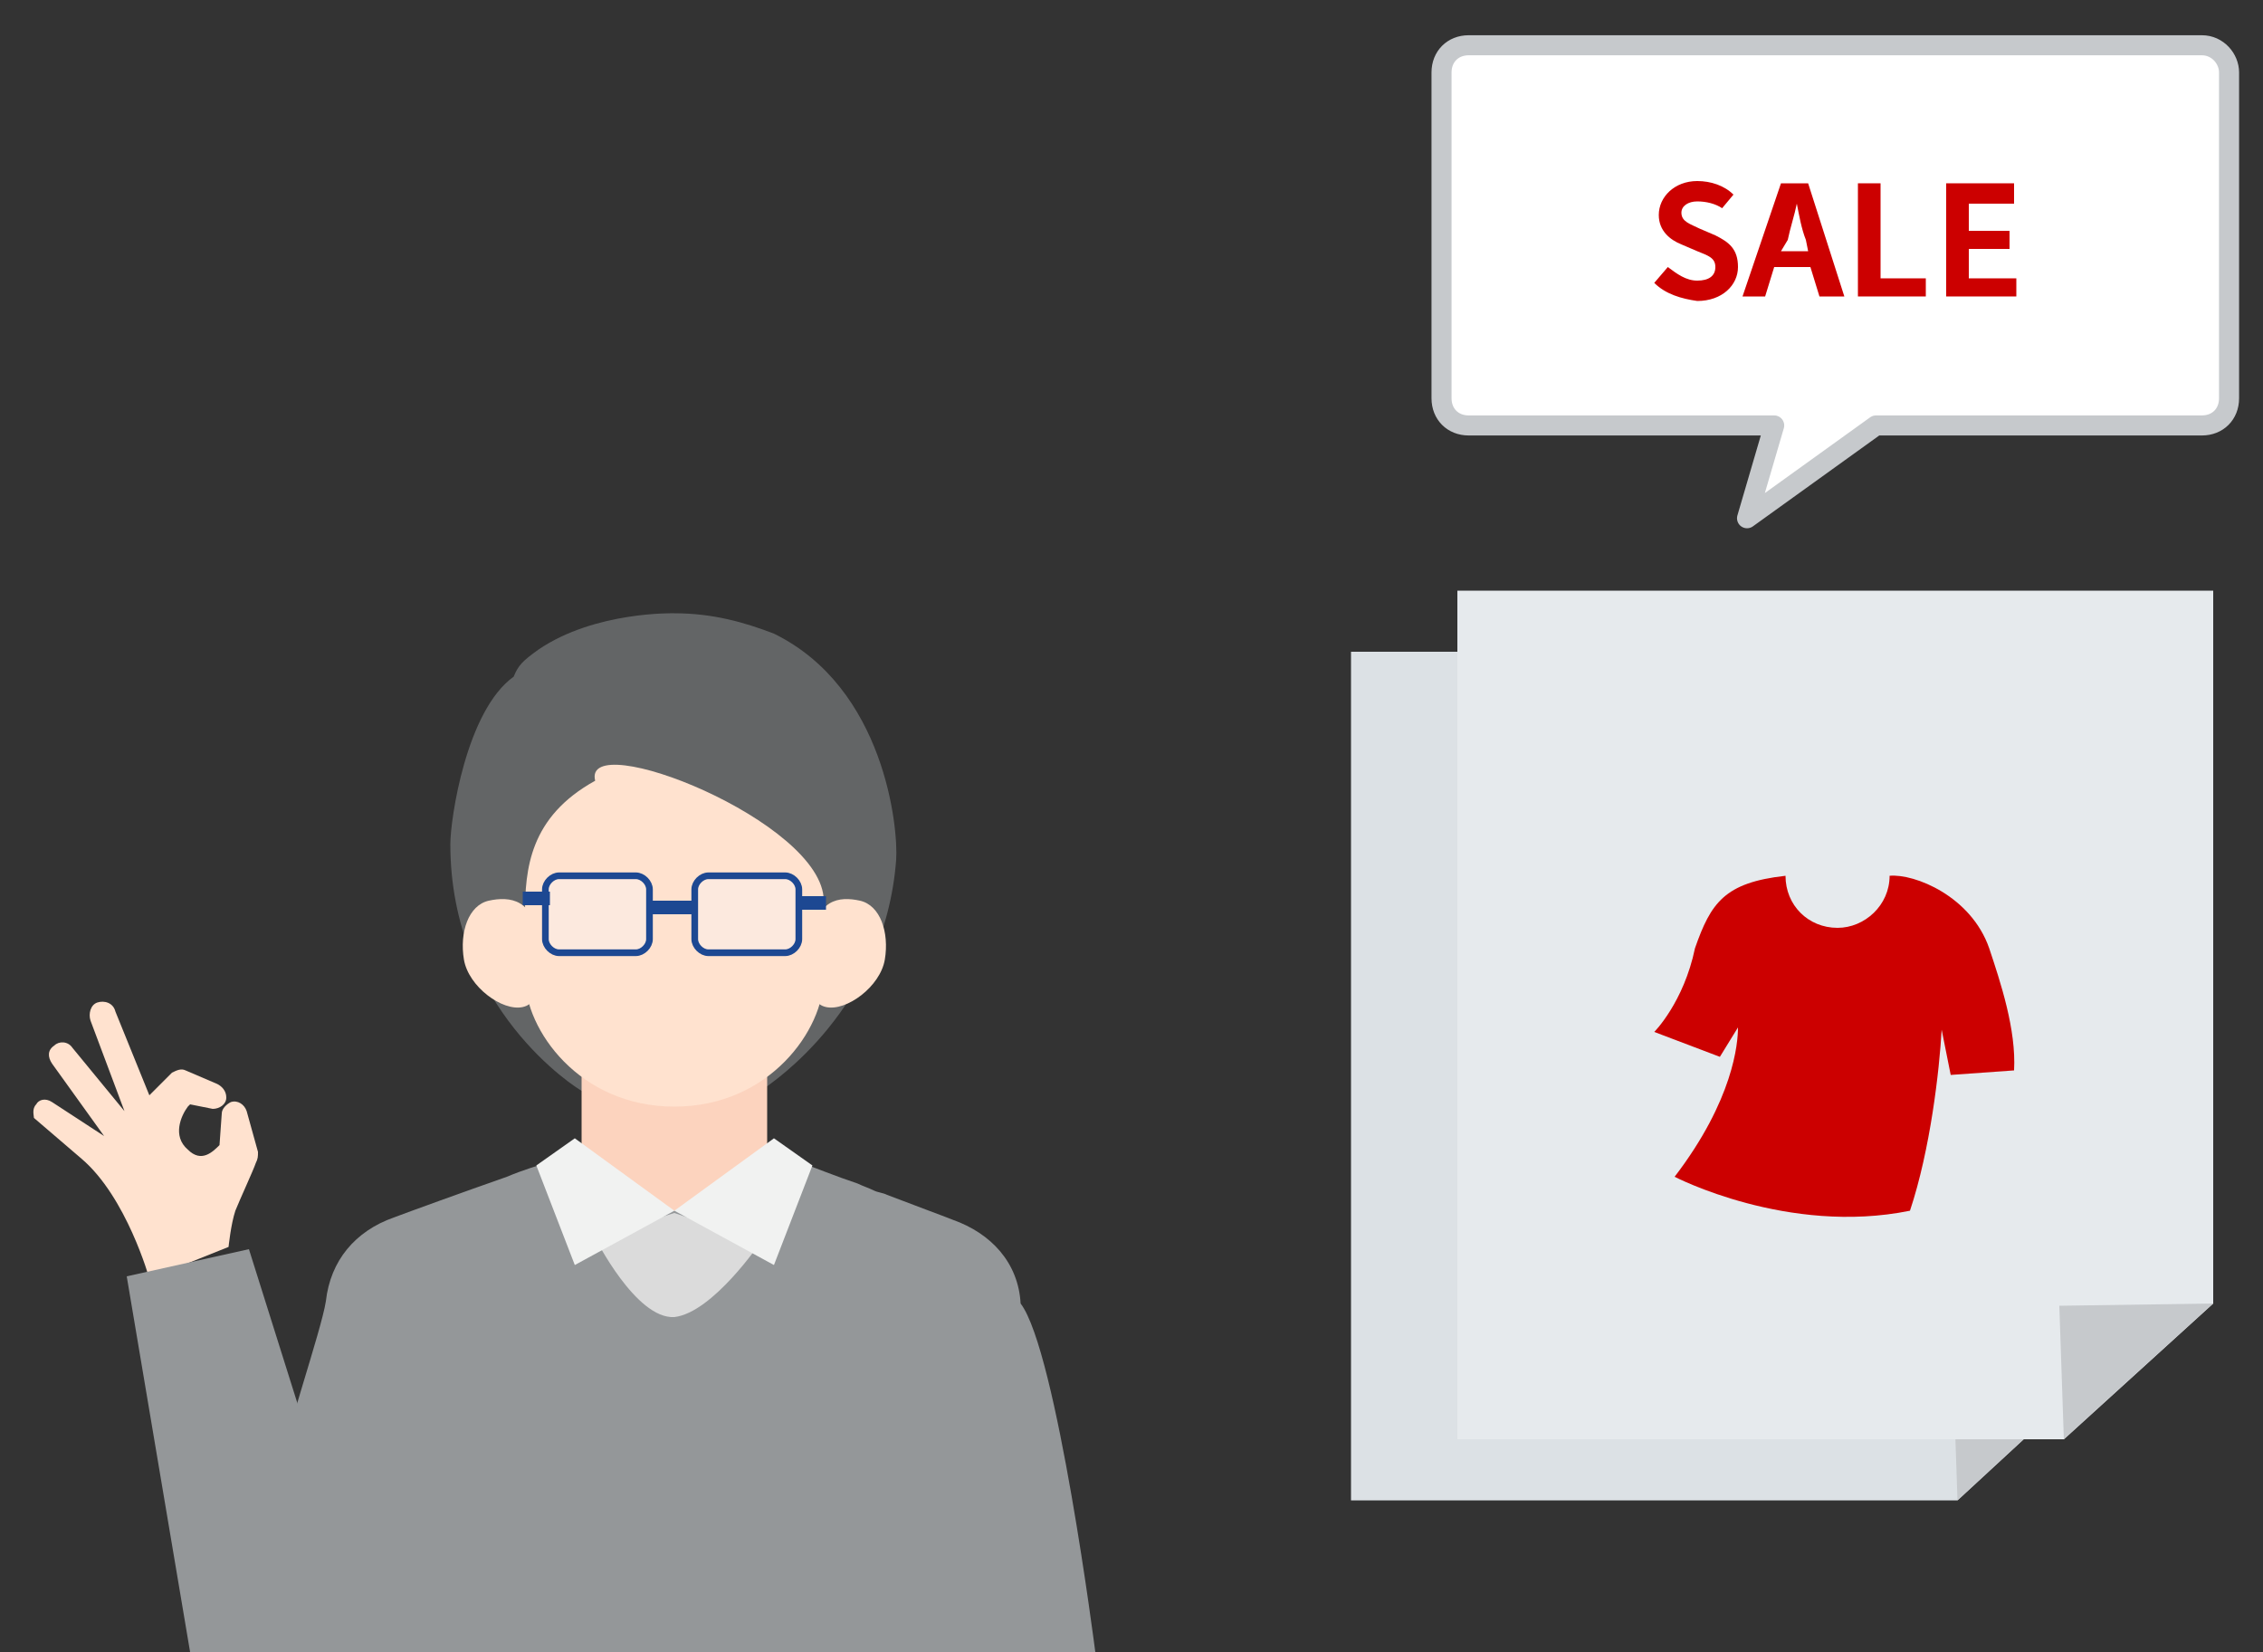
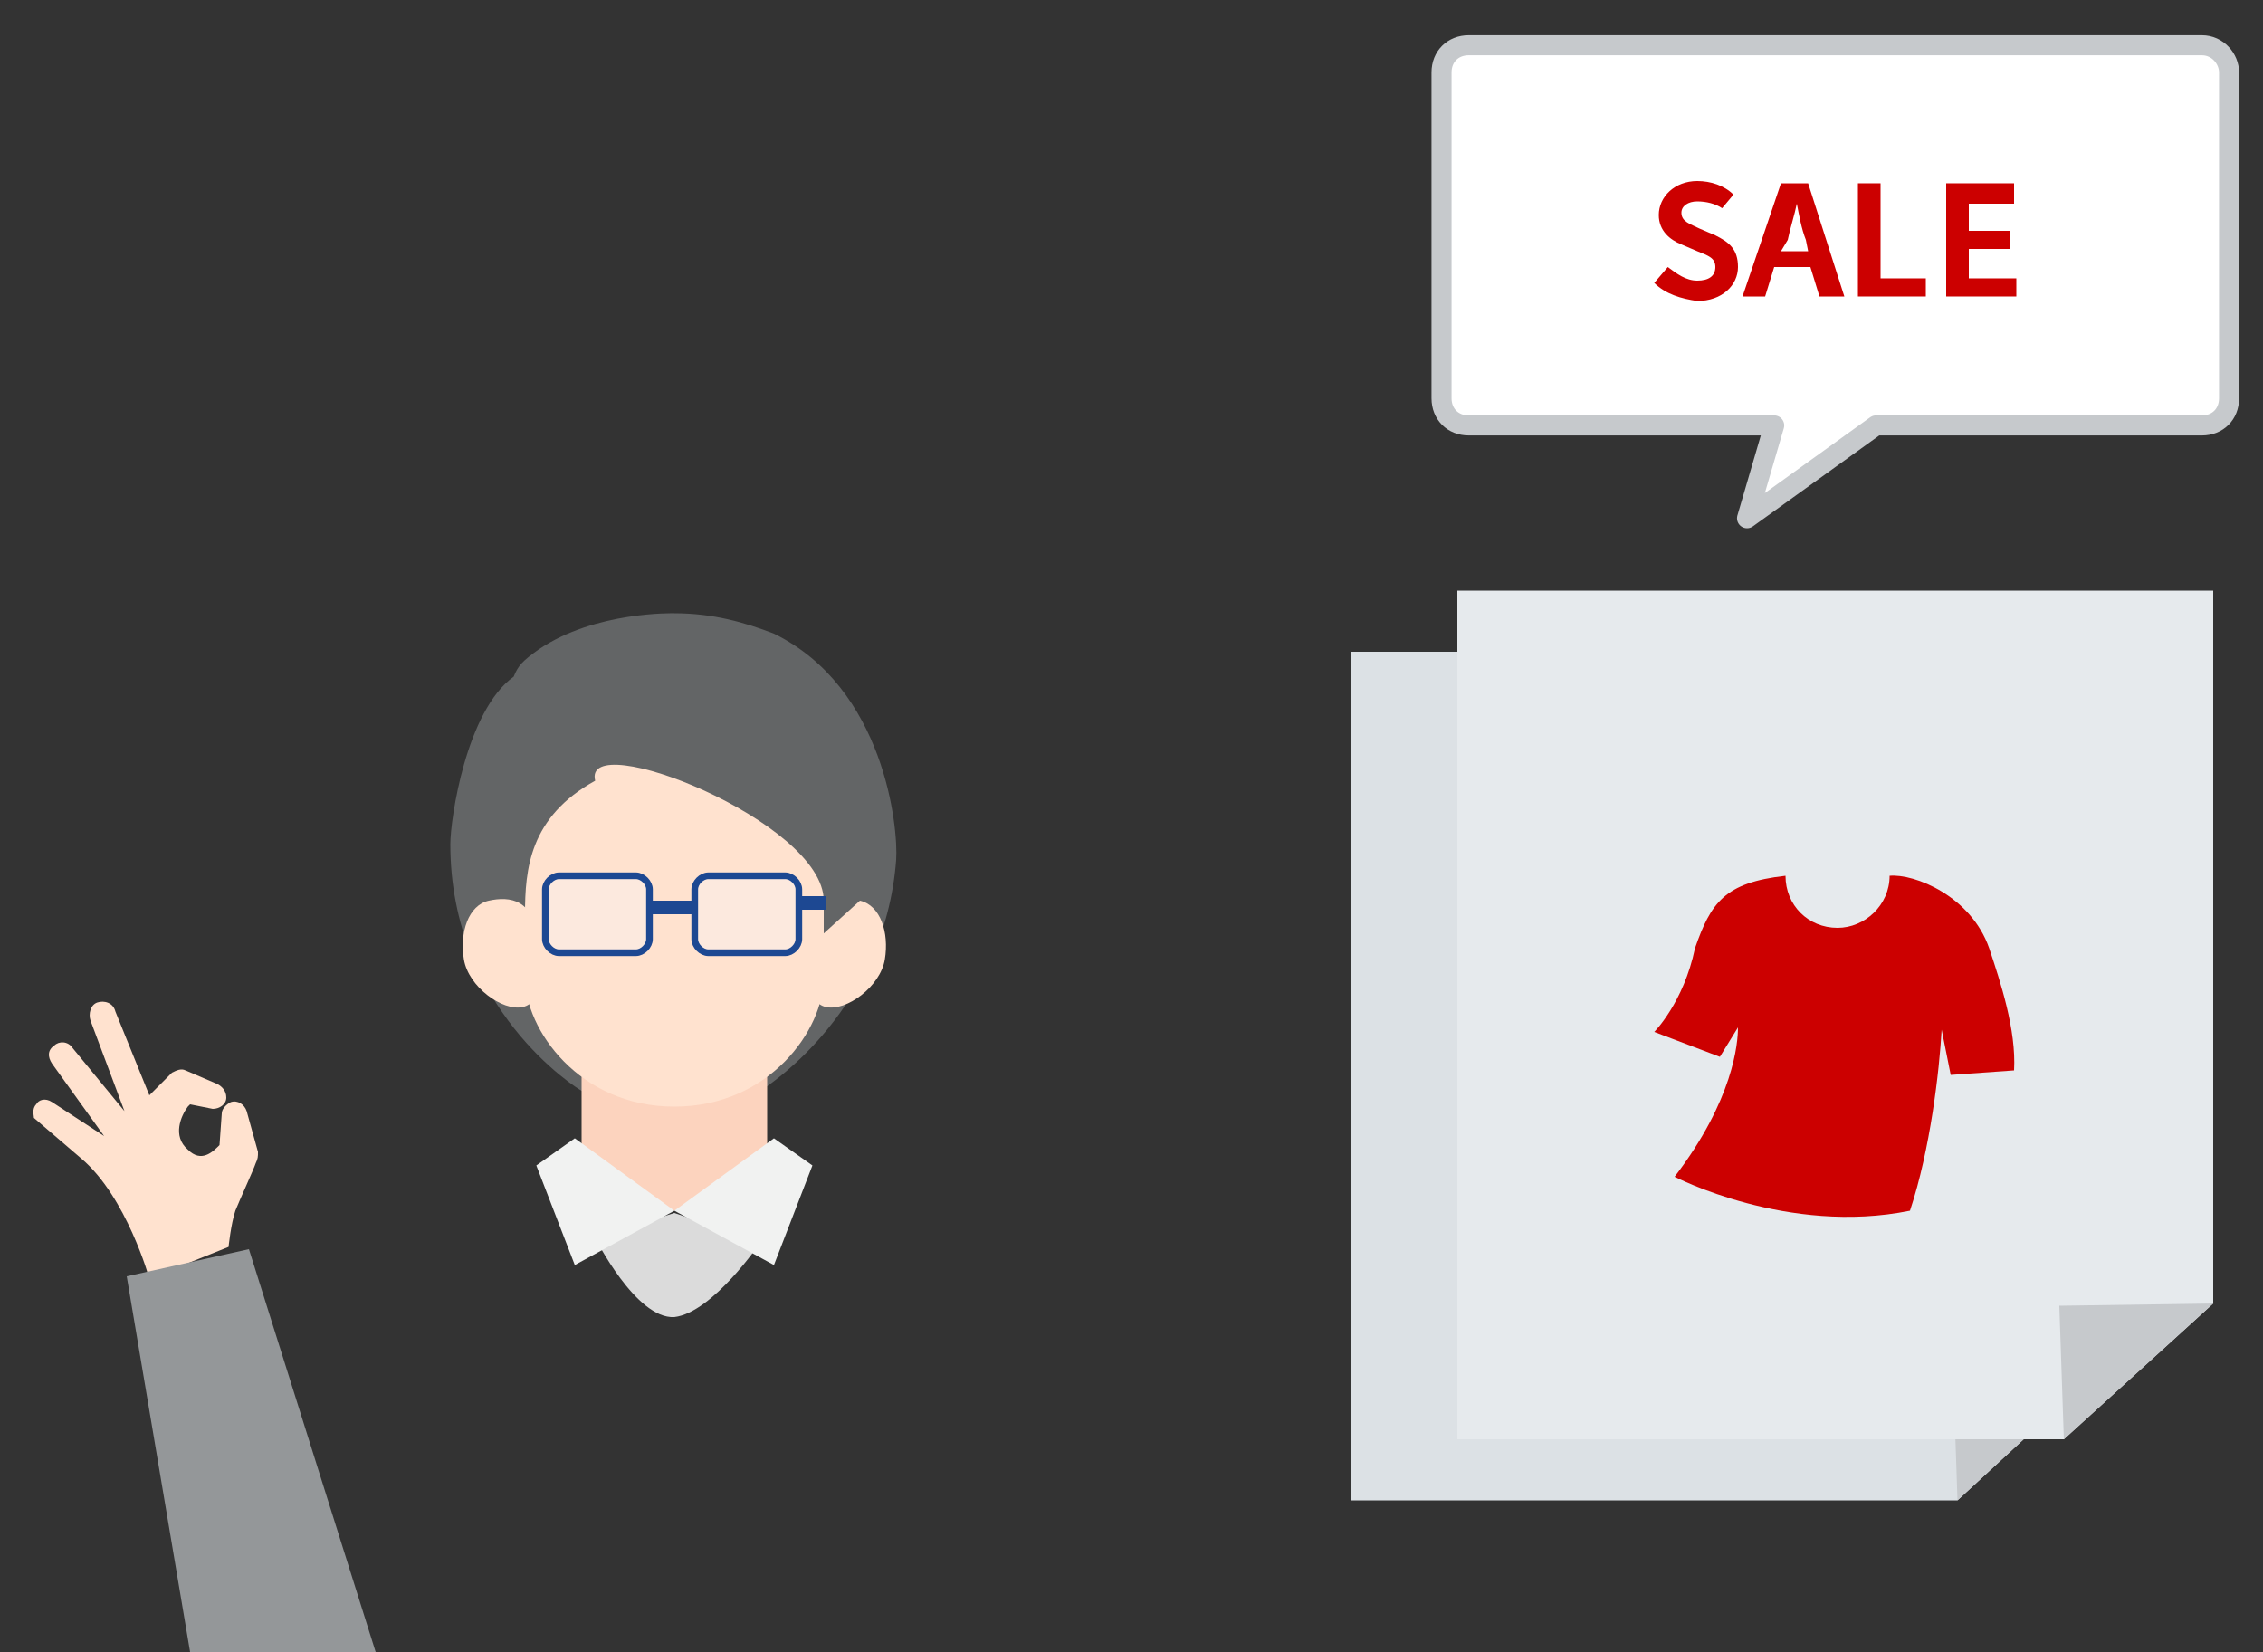
<svg xmlns="http://www.w3.org/2000/svg" version="1.1" id="レイヤー_1" x="0px" y="0px" viewBox="0 0 100 73" style="enable-background:new 0 0 100 73;" xml:space="preserve">
  <rect x="0" y="0" width="100" height="73" fill="#333333" stroke="none" />
  <style type="text/css">
	.st0{fill:#DCE1E5;}
	.st1{fill:#CC0000;}
	.st2{fill:#C6C9CC;}
	.st3{fill:#E6EAED;}
	.st4{fill:#FFFFFF;stroke:#C6C9CC;stroke-width:0.886;stroke-linejoin:round;stroke-miterlimit:10;}
	.st5{fill:#FFE2CF;}
	.st6{fill:#949799;}
	.st7{fill:#636566;}
	.st8{fill:#FCD3BE;}
	.st9{fill:#DBDBDB;}
	.st10{fill:#F1F2F1;}
	.st11{fill:#FCE9DE;stroke:#1D4892;stroke-width:0.295;stroke-miterlimit:10;}
	.st12{fill:#1D4892;}
</style>
  <g>
    <g>
      <polygon class="st0" points="86.5,66.3 59.7,66.3 59.7,28.8 93,28.8 93,60.3   " />
      <g>
        <path class="st1" d="M83.2,44.6c-0.8-2.3-3.3-3.3-4.4-3.2c0,1.3-1.1,2.3-2.3,2.3c-1.3,0-2.3-1-2.3-2.3c-2.7,0.3-3.3,1.2-4,3.2     l0,0c-0.5,2.4-1.8,3.7-1.8,3.7l2.9,1.1l0.8-1.3c0,0.7-0.2,3.2-2.8,6.6c0,0,5,2.6,10.4,1.5c0.9-2.7,1.3-6.2,1.4-8l0.4,2l2.8-0.2     C84.3,48.2,83.7,46.1,83.2,44.6z" />
      </g>
      <polygon class="st2" points="86.5,66.3 86.3,60.4 93,60.3   " />
    </g>
    <g>
      <polygon class="st3" points="91.2,63.6 64.4,63.6 64.4,26.1 97.8,26.1 97.8,57.6   " />
      <g>
        <path class="st1" d="M87.9,41.9c-0.8-2.3-3.3-3.3-4.4-3.2c0,1.3-1.1,2.3-2.3,2.3c-1.3,0-2.3-1-2.3-2.3c-2.7,0.3-3.3,1.2-4,3.2     l0,0c-0.5,2.4-1.8,3.7-1.8,3.7l2.9,1.1l0.8-1.3c0,0.7-0.2,3.2-2.8,6.6c0,0,5,2.6,10.4,1.5c0.9-2.7,1.3-6.2,1.4-8l0.4,2l2.8-0.2     C89.1,45.5,88.4,43.4,87.9,41.9z" />
      </g>
      <polygon class="st2" points="91.2,63.6 91,57.7 97.8,57.6   " />
    </g>
    <g>
      <path class="st4" d="M97.3,2H64.9c-0.7,0-1.2,0.5-1.2,1.2v14.4c0,0.7,0.5,1.2,1.2,1.2h13.5l-1.2,4.1l5.7-4.1h14.4    c0.7,0,1.2-0.5,1.2-1.2V3.2C98.5,2.6,98,2,97.3,2z" />
      <g>
        <path class="st1" d="M73.1,12.5l0.6-0.7c0.4,0.3,0.8,0.6,1.3,0.6c0.5,0,0.8-0.2,0.8-0.6c0-0.4-0.3-0.5-0.8-0.7l-0.7-0.3     c-0.5-0.2-1-0.6-1-1.3C73.3,8.7,74,8,75,8c0.6,0,1.2,0.2,1.6,0.6l-0.5,0.6C75.8,9,75.4,8.9,75,8.9c-0.4,0-0.7,0.2-0.7,0.5     c0,0.4,0.4,0.5,0.8,0.7l0.7,0.3c0.6,0.3,1,0.6,1,1.4c0,0.8-0.7,1.5-1.8,1.5C74.3,13.2,73.6,13,73.1,12.5z" />
        <path class="st1" d="M78.7,8.1h1.2l1.6,5h-1.1l-0.4-1.3h-1.6l-0.4,1.3h-1L78.7,8.1z M78.7,11.1h1.2l-0.1-0.5     c-0.2-0.5-0.3-1.1-0.4-1.6h0c-0.1,0.5-0.3,1.1-0.4,1.6L78.7,11.1z" />
        <path class="st1" d="M82.1,8.1h1v4.2h2v0.8h-3V8.1z" />
        <path class="st1" d="M85.9,8.1H89V9H87v1.2h1.8V11H87v1.3h2.1v0.8h-3.1V8.1z" />
      </g>
    </g>
    <g>
      <path class="st5" d="M1.6,48.8c0.1-0.2,0.4-0.3,0.7-0.1l2.3,1.5L2.3,47c-0.2-0.3-0.2-0.6,0.1-0.8c0.2-0.2,0.6-0.2,0.8,0.1l2.3,2.8    l-1.5-4c-0.1-0.3,0-0.7,0.3-0.8c0.3-0.1,0.7,0,0.8,0.4l1.5,3.7l1-1c0.2-0.1,0.4-0.2,0.6-0.1l1.4,0.6C9.8,48,10,48.2,10,48.5    c0,0.3-0.3,0.5-0.6,0.5l-1-0.2l-0.1,0.1c-0.3,0.4-0.7,1.3,0,1.9c0.6,0.6,1.1,0.1,1.4-0.2l0,0l0.1-1.4c0-0.2,0.2-0.4,0.4-0.5    c0.3-0.1,0.6,0.1,0.7,0.4l0.5,1.8c0,0.2,0,0.3-0.1,0.5l0,0c-0.1,0.3-0.7,1.6-0.9,2.1c-0.2,0.6-0.3,1.6-0.3,1.6l-3.5,1.4    c0,0-1-3.6-3-5.3c0,0-2.1-1.8-2.1-1.8C1.5,49.3,1.4,49,1.6,48.8z" />
      <g>
        <g>
-           <path class="st6" d="M48.4,73h-40c0,0,3.9-7.8,4-8.1c0.1-1.2,1.8-6.1,2-7.4c0.2-1.8,1.3-3.1,3-3.7c0.8-0.3,3-1.1,5-1.8l0,0      c0.7-0.3,1.4-0.5,2-0.7c0.1,0,0.2-0.1,0.3-0.1c0.1,0,0.2-0.1,0.3-0.1c0.3-0.1,0.5-0.2,0.7-0.3c0.1,0,0.2-0.1,0.2-0.1h0      c0.1,0,0.2-0.1,0.2-0.1l3.2,0.1l0.5,0l3.7-0.1c0,0,0.1,0,0.2,0.1h0c0.1,0,0.1,0.1,0.2,0.1c0.1,0.1,0.3,0.1,0.5,0.2      c0.2,0.1,0.4,0.1,0.6,0.2c0.1,0,0.1,0.1,0.2,0.1c0.8,0.3,1.8,0.7,2.7,1v0c0.2,0.1,0.5,0.2,0.7,0.3c0.2,0.1,0.4,0.1,0.6,0.2      c1.3,0.5,2.4,0.9,2.9,1.1c1.7,0.6,2.9,1.9,3,3.7C46.7,59.7,48.4,73,48.4,73z" />
-         </g>
+           </g>
      </g>
      <path class="st7" d="M33.9,48c-0.3,0.1-0.6,0.2-0.9,0.4c-2.2,0.8-4.6,0.8-6.7,0c-0.2-0.1-0.4-0.1-0.6-0.2    c-0.2-0.1-5.8-3.6-5.8-10.9c0-1.1,0.7-5.9,2.8-7.4c0.2-0.5,0.4-0.7,1.1-1.2c2.5-1.7,6-1.6,6-1.6c1.7,0,3.1,0.4,4.4,0.9    c4.9,2.4,5.5,8.6,5.4,10C39.1,44.6,34,47.9,33.9,48z" />
      <rect x="25.7" y="42.1" class="st8" width="8.2" height="11.4" />
      <path class="st5" d="M26.3,34.5c-0.6-2.4,10.1,1.8,10.1,5.3c0,0,0,1.1,0,3.4c0,2.3-2.4,5.7-6.6,5.7s-6.6-3.4-6.6-5.7    c0-2.3,0-2.8,0-2.8C23.2,38.4,23.4,36.1,26.3,34.5z" />
      <path class="st5" d="M23.7,41.7c0,1.3,0.3,2.6-0.6,2.8c-0.9,0.2-2.4-0.9-2.6-2.1s0.2-2.4,1.1-2.6C22.5,39.6,23.7,39.7,23.7,41.7z" />
      <path class="st9" d="M26.3,54.7c0,0,1.8,3.6,3.5,3.5c1.7-0.2,3.8-3.3,3.8-3.3l-3.8-1.3L26.3,54.7z" />
-       <path class="st5" d="M35.9,41.7c0,1.3-0.3,2.6,0.6,2.8s2.4-0.9,2.6-2.1S38.9,40,38,39.8C37.1,39.6,36,39.7,35.9,41.7z" />
+       <path class="st5" d="M35.9,41.7c0,1.3-0.3,2.6,0.6,2.8s2.4-0.9,2.6-2.1S38.9,40,38,39.8z" />
      <g>
        <polygon class="st10" points="29.8,53.5 25.4,55.9 23.7,51.5 25.4,50.3    " />
        <polygon class="st10" points="29.8,53.5 34.2,50.3 35.9,51.5 34.2,55.9    " />
      </g>
      <g>
        <polygon class="st6" points="16.6,73 11,55.2 5.6,56.4 8.4,73    " />
      </g>
      <path class="st11" d="M28.1,42.1h-3.4c-0.3,0-0.6-0.3-0.6-0.6v-2.2c0-0.3,0.3-0.6,0.6-0.6h3.4c0.3,0,0.6,0.3,0.6,0.6v2.2    C28.7,41.8,28.4,42.1,28.1,42.1z" />
      <path class="st11" d="M34.7,42.1h-3.4c-0.3,0-0.6-0.3-0.6-0.6v-2.2c0-0.3,0.3-0.6,0.6-0.6h3.4c0.3,0,0.6,0.3,0.6,0.6v2.2    C35.3,41.8,35,42.1,34.7,42.1z" />
      <rect x="28.7" y="39.8" class="st12" width="2" height="0.6" />
-       <rect x="23.1" y="39.4" class="st12" width="1.2" height="0.6" />
      <rect x="35.3" y="39.6" class="st12" width="1.2" height="0.6" />
    </g>
  </g>
</svg>